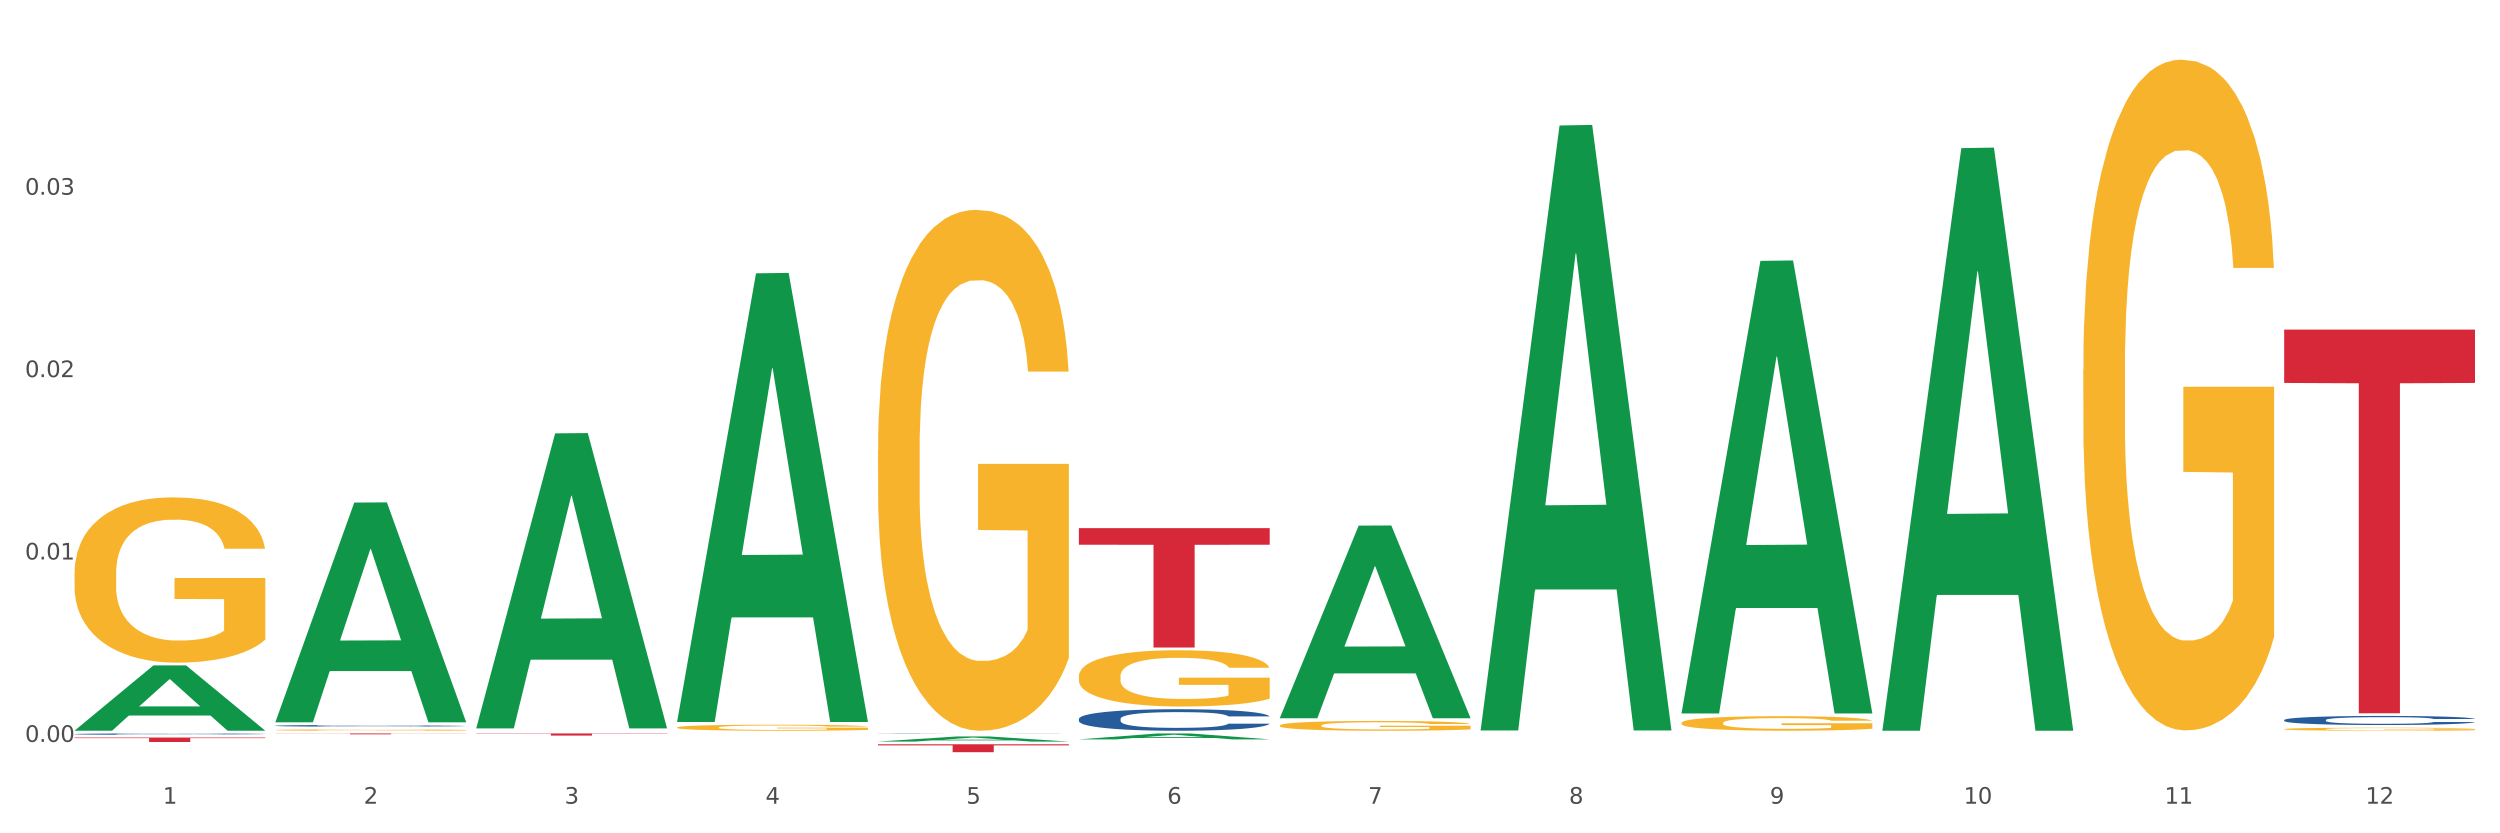
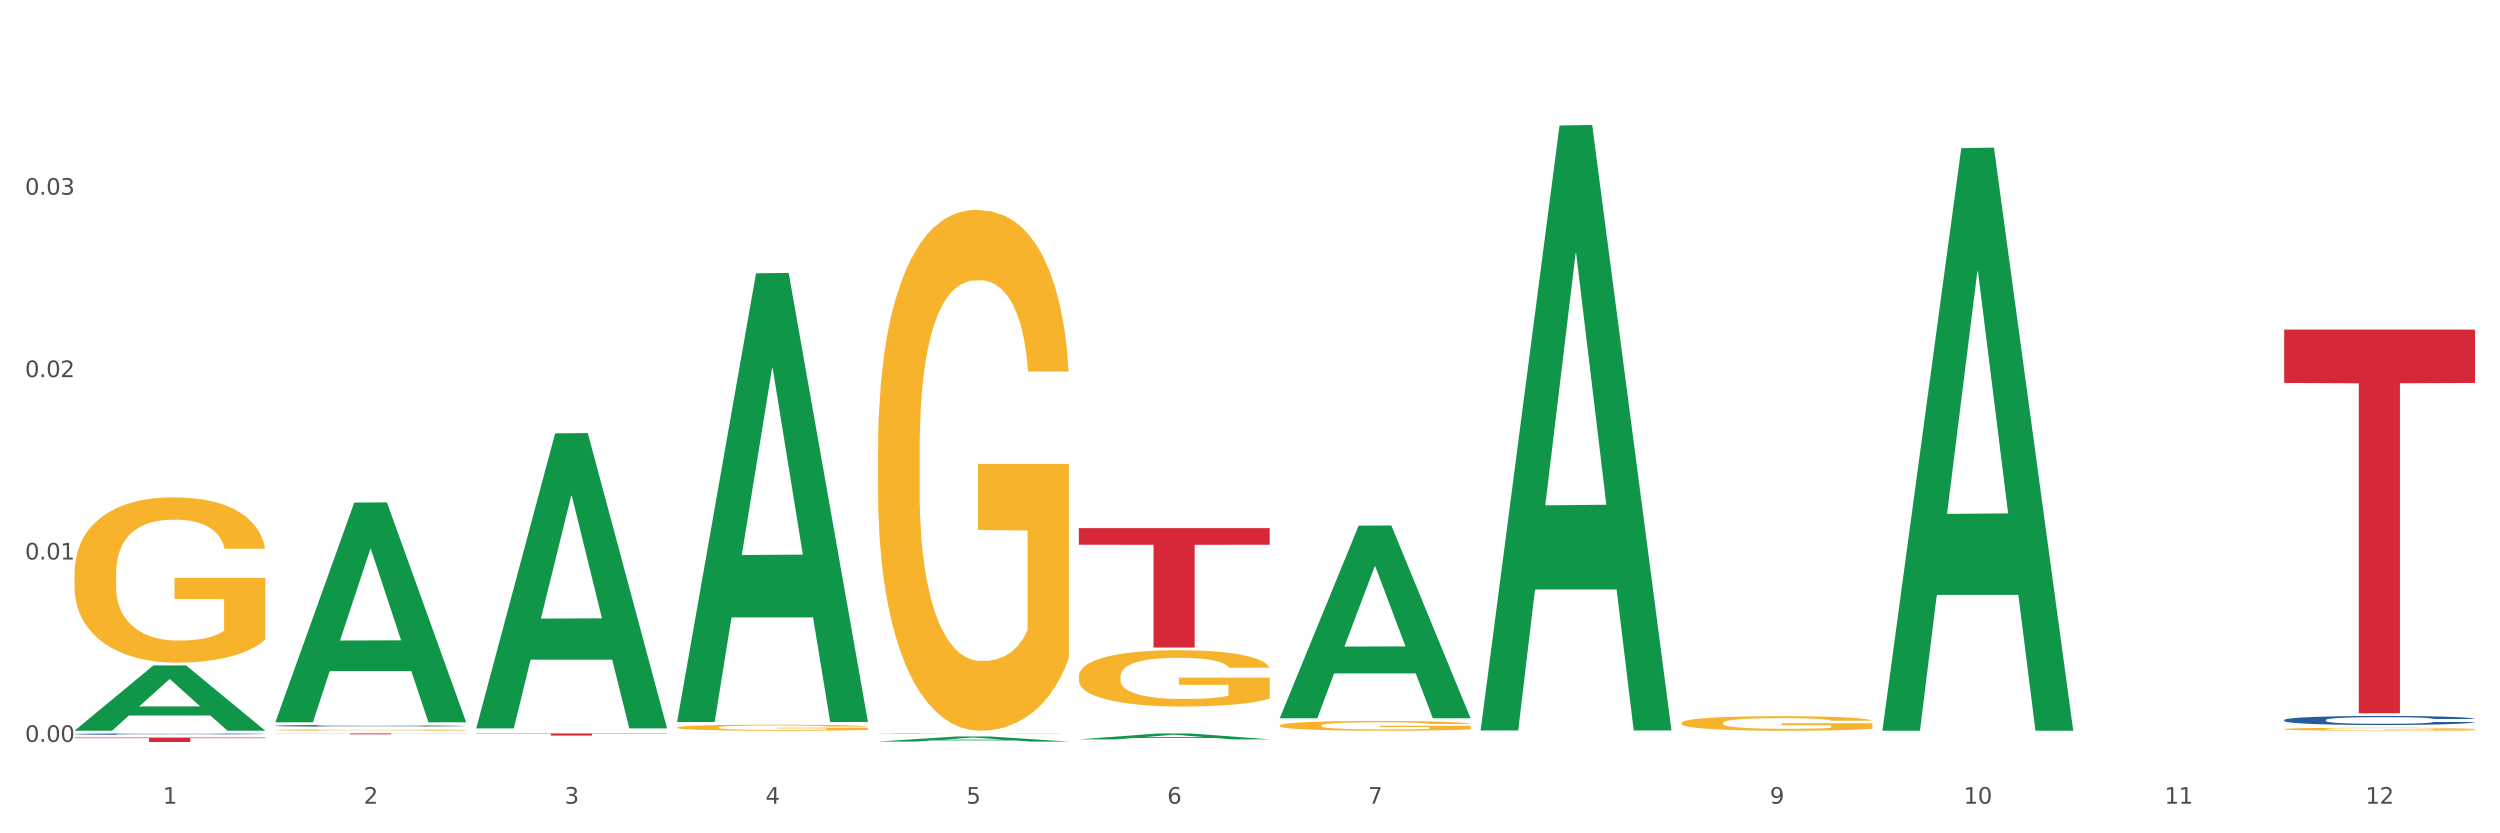
<svg xmlns="http://www.w3.org/2000/svg" xmlns:xlink="http://www.w3.org/1999/xlink" width="1080pt" height="360pt" viewBox="0 0 1080 360" version="1.1">
  <rect x="0" y="0" width="1080" height="360" fill="#333333" stroke="none" />
  <defs>
    <style type="text/css">*{stroke-linejoin: round; stroke-linecap: butt}</style>
  </defs>
  <g id="figure_1">
    <g id="patch_1">
      <path d="M 0 360  L 1080 360  L 1080 0  L 0 0  z " style="fill: #ffffff; stroke: #ffffff; stroke-linejoin: miter" />
    </g>
    <g id="axes_1">
      <g id="matplotlib.axis_1">
        <g id="xtick_1">
          <g id="text_1">
            <g style="fill: #4d4d4d" transform="translate(70.342 347.204) scale(0.096 -0.096)">
              <defs>
                <path id="DejaVuSans-31" d="M 794 531  L 1825 531  L 1825 4091  L 703 3866  L 703 4441  L 1819 4666  L 2450 4666  L 2450 531  L 3481 531  L 3481 0  L 794 0  L 794 531  z " transform="scale(0.016)" />
              </defs>
              <use xlink:href="#DejaVuSans-31" />
            </g>
          </g>
        </g>
        <g id="xtick_2">
          <g id="text_2">
            <g style="fill: #4d4d4d" transform="translate(157.122 347.204) scale(0.096 -0.096)">
              <defs>
                <path id="DejaVuSans-32" d="M 1228 531  L 3431 531  L 3431 0  L 469 0  L 469 531  Q 828 903 1448 1529  Q 2069 2156 2228 2338  Q 2531 2678 2651 2914  Q 2772 3150 2772 3378  Q 2772 3750 2511 3984  Q 2250 4219 1831 4219  Q 1534 4219 1204 4116  Q 875 4013 500 3803  L 500 4441  Q 881 4594 1212 4672  Q 1544 4750 1819 4750  Q 2544 4750 2975 4387  Q 3406 4025 3406 3419  Q 3406 3131 3298 2873  Q 3191 2616 2906 2266  Q 2828 2175 2409 1742  Q 1991 1309 1228 531  z " transform="scale(0.016)" />
              </defs>
              <use xlink:href="#DejaVuSans-32" />
            </g>
          </g>
        </g>
        <g id="xtick_3">
          <g id="text_3">
            <g style="fill: #4d4d4d" transform="translate(243.902 347.204) scale(0.096 -0.096)">
              <defs>
                <path id="DejaVuSans-33" d="M 2597 2516  Q 3050 2419 3304 2112  Q 3559 1806 3559 1356  Q 3559 666 3084 287  Q 2609 -91 1734 -91  Q 1441 -91 1130 -33  Q 819 25 488 141  L 488 750  Q 750 597 1062 519  Q 1375 441 1716 441  Q 2309 441 2620 675  Q 2931 909 2931 1356  Q 2931 1769 2642 2001  Q 2353 2234 1838 2234  L 1294 2234  L 1294 2753  L 1863 2753  Q 2328 2753 2575 2939  Q 2822 3125 2822 3475  Q 2822 3834 2567 4026  Q 2313 4219 1838 4219  Q 1578 4219 1281 4162  Q 984 4106 628 3988  L 628 4550  Q 988 4650 1302 4700  Q 1616 4750 1894 4750  Q 2613 4750 3031 4423  Q 3450 4097 3450 3541  Q 3450 3153 3228 2886  Q 3006 2619 2597 2516  z " transform="scale(0.016)" />
              </defs>
              <use xlink:href="#DejaVuSans-33" />
            </g>
          </g>
        </g>
        <g id="xtick_4">
          <g id="text_4">
            <g style="fill: #4d4d4d" transform="translate(330.683 347.204) scale(0.096 -0.096)">
              <defs>
                <path id="DejaVuSans-34" d="M 2419 4116  L 825 1625  L 2419 1625  L 2419 4116  z M 2253 4666  L 3047 4666  L 3047 1625  L 3713 1625  L 3713 1100  L 3047 1100  L 3047 0  L 2419 0  L 2419 1100  L 313 1100  L 313 1709  L 2253 4666  z " transform="scale(0.016)" />
              </defs>
              <use xlink:href="#DejaVuSans-34" />
            </g>
          </g>
        </g>
        <g id="xtick_5">
          <g id="text_5">
            <g style="fill: #4d4d4d" transform="translate(417.463 347.204) scale(0.096 -0.096)">
              <defs>
                <path id="DejaVuSans-35" d="M 691 4666  L 3169 4666  L 3169 4134  L 1269 4134  L 1269 2991  Q 1406 3038 1543 3061  Q 1681 3084 1819 3084  Q 2600 3084 3056 2656  Q 3513 2228 3513 1497  Q 3513 744 3044 326  Q 2575 -91 1722 -91  Q 1428 -91 1123 -41  Q 819 9 494 109  L 494 744  Q 775 591 1075 516  Q 1375 441 1709 441  Q 2250 441 2565 725  Q 2881 1009 2881 1497  Q 2881 1984 2565 2268  Q 2250 2553 1709 2553  Q 1456 2553 1204 2497  Q 953 2441 691 2322  L 691 4666  z " transform="scale(0.016)" />
              </defs>
              <use xlink:href="#DejaVuSans-35" />
            </g>
          </g>
        </g>
        <g id="xtick_6">
          <g id="text_6">
            <g style="fill: #4d4d4d" transform="translate(504.243 347.204) scale(0.096 -0.096)">
              <defs>
                <path id="DejaVuSans-36" d="M 2113 2584  Q 1688 2584 1439 2293  Q 1191 2003 1191 1497  Q 1191 994 1439 701  Q 1688 409 2113 409  Q 2538 409 2786 701  Q 3034 994 3034 1497  Q 3034 2003 2786 2293  Q 2538 2584 2113 2584  z M 3366 4563  L 3366 3988  Q 3128 4100 2886 4159  Q 2644 4219 2406 4219  Q 1781 4219 1451 3797  Q 1122 3375 1075 2522  Q 1259 2794 1537 2939  Q 1816 3084 2150 3084  Q 2853 3084 3261 2657  Q 3669 2231 3669 1497  Q 3669 778 3244 343  Q 2819 -91 2113 -91  Q 1303 -91 875 529  Q 447 1150 447 2328  Q 447 3434 972 4092  Q 1497 4750 2381 4750  Q 2619 4750 2861 4703  Q 3103 4656 3366 4563  z " transform="scale(0.016)" />
              </defs>
              <use xlink:href="#DejaVuSans-36" />
            </g>
          </g>
        </g>
        <g id="xtick_7">
          <g id="text_7">
            <g style="fill: #4d4d4d" transform="translate(591.024 347.204) scale(0.096 -0.096)">
              <defs>
                <path id="DejaVuSans-37" d="M 525 4666  L 3525 4666  L 3525 4397  L 1831 0  L 1172 0  L 2766 4134  L 525 4134  L 525 4666  z " transform="scale(0.016)" />
              </defs>
              <use xlink:href="#DejaVuSans-37" />
            </g>
          </g>
        </g>
        <g id="xtick_8">
          <g id="text_8">
            <g style="fill: #4d4d4d" transform="translate(677.804 347.204) scale(0.096 -0.096)">
              <defs>
-                 <path id="DejaVuSans-38" d="M 2034 2216  Q 1584 2216 1326 1975  Q 1069 1734 1069 1313  Q 1069 891 1326 650  Q 1584 409 2034 409  Q 2484 409 2743 651  Q 3003 894 3003 1313  Q 3003 1734 2745 1975  Q 2488 2216 2034 2216  z M 1403 2484  Q 997 2584 770 2862  Q 544 3141 544 3541  Q 544 4100 942 4425  Q 1341 4750 2034 4750  Q 2731 4750 3128 4425  Q 3525 4100 3525 3541  Q 3525 3141 3298 2862  Q 3072 2584 2669 2484  Q 3125 2378 3379 2068  Q 3634 1759 3634 1313  Q 3634 634 3220 271  Q 2806 -91 2034 -91  Q 1263 -91 848 271  Q 434 634 434 1313  Q 434 1759 690 2068  Q 947 2378 1403 2484  z M 1172 3481  Q 1172 3119 1398 2916  Q 1625 2713 2034 2713  Q 2441 2713 2670 2916  Q 2900 3119 2900 3481  Q 2900 3844 2670 4047  Q 2441 4250 2034 4250  Q 1625 4250 1398 4047  Q 1172 3844 1172 3481  z " transform="scale(0.016)" />
-               </defs>
+                 </defs>
              <use xlink:href="#DejaVuSans-38" />
            </g>
          </g>
        </g>
        <g id="xtick_9">
          <g id="text_9">
            <g style="fill: #4d4d4d" transform="translate(764.584 347.204) scale(0.096 -0.096)">
              <defs>
                <path id="DejaVuSans-39" d="M 703 97  L 703 672  Q 941 559 1184 500  Q 1428 441 1663 441  Q 2288 441 2617 861  Q 2947 1281 2994 2138  Q 2813 1869 2534 1725  Q 2256 1581 1919 1581  Q 1219 1581 811 2004  Q 403 2428 403 3163  Q 403 3881 828 4315  Q 1253 4750 1959 4750  Q 2769 4750 3195 4129  Q 3622 3509 3622 2328  Q 3622 1225 3098 567  Q 2575 -91 1691 -91  Q 1453 -91 1209 -44  Q 966 3 703 97  z M 1959 2075  Q 2384 2075 2632 2365  Q 2881 2656 2881 3163  Q 2881 3666 2632 3958  Q 2384 4250 1959 4250  Q 1534 4250 1286 3958  Q 1038 3666 1038 3163  Q 1038 2656 1286 2365  Q 1534 2075 1959 2075  z " transform="scale(0.016)" />
              </defs>
              <use xlink:href="#DejaVuSans-39" />
            </g>
          </g>
        </g>
        <g id="xtick_10">
          <g id="text_10">
            <g style="fill: #4d4d4d" transform="translate(848.311 347.204) scale(0.096 -0.096)">
              <defs>
                <path id="DejaVuSans-30" d="M 2034 4250  Q 1547 4250 1301 3770  Q 1056 3291 1056 2328  Q 1056 1369 1301 889  Q 1547 409 2034 409  Q 2525 409 2770 889  Q 3016 1369 3016 2328  Q 3016 3291 2770 3770  Q 2525 4250 2034 4250  z M 2034 4750  Q 2819 4750 3233 4129  Q 3647 3509 3647 2328  Q 3647 1150 3233 529  Q 2819 -91 2034 -91  Q 1250 -91 836 529  Q 422 1150 422 2328  Q 422 3509 836 4129  Q 1250 4750 2034 4750  z " transform="scale(0.016)" />
              </defs>
              <use xlink:href="#DejaVuSans-31" />
              <use xlink:href="#DejaVuSans-30" transform="translate(63.623 0)" />
            </g>
          </g>
        </g>
        <g id="xtick_11">
          <g id="text_11">
            <g style="fill: #4d4d4d" transform="translate(935.091 347.204) scale(0.096 -0.096)">
              <use xlink:href="#DejaVuSans-31" />
              <use xlink:href="#DejaVuSans-31" transform="translate(63.623 0)" />
            </g>
          </g>
        </g>
        <g id="xtick_12">
          <g id="text_12">
            <g style="fill: #4d4d4d" transform="translate(1021.871 347.204) scale(0.096 -0.096)">
              <use xlink:href="#DejaVuSans-31" />
              <use xlink:href="#DejaVuSans-32" transform="translate(63.623 0)" />
            </g>
          </g>
        </g>
        <g id="xtick_13" />
        <g id="xtick_14" />
        <g id="xtick_15" />
        <g id="xtick_16" />
        <g id="xtick_17" />
        <g id="xtick_18" />
        <g id="xtick_19" />
        <g id="xtick_20" />
        <g id="xtick_21" />
        <g id="xtick_22" />
        <g id="xtick_23" />
      </g>
      <g id="matplotlib.axis_2">
        <g id="ytick_1">
          <g id="text_13">
            <g style="fill: #4d4d4d" transform="translate(10.8 320.495) scale(0.096 -0.096)">
              <defs>
                <path id="DejaVuSans-2e" d="M 684 794  L 1344 794  L 1344 0  L 684 0  L 684 794  z " transform="scale(0.016)" />
              </defs>
              <use xlink:href="#DejaVuSans-30" />
              <use xlink:href="#DejaVuSans-2e" transform="translate(63.623 0)" />
              <use xlink:href="#DejaVuSans-30" transform="translate(95.41 0)" />
              <use xlink:href="#DejaVuSans-30" transform="translate(159.033 0)" />
            </g>
          </g>
        </g>
        <g id="ytick_2">
          <g id="text_14">
            <g style="fill: #4d4d4d" transform="translate(10.8 241.704) scale(0.096 -0.096)">
              <use xlink:href="#DejaVuSans-30" />
              <use xlink:href="#DejaVuSans-2e" transform="translate(63.623 0)" />
              <use xlink:href="#DejaVuSans-30" transform="translate(95.41 0)" />
              <use xlink:href="#DejaVuSans-31" transform="translate(159.033 0)" />
            </g>
          </g>
        </g>
        <g id="ytick_3">
          <g id="text_15">
            <g style="fill: #4d4d4d" transform="translate(10.8 162.913) scale(0.096 -0.096)">
              <use xlink:href="#DejaVuSans-30" />
              <use xlink:href="#DejaVuSans-2e" transform="translate(63.623 0)" />
              <use xlink:href="#DejaVuSans-30" transform="translate(95.41 0)" />
              <use xlink:href="#DejaVuSans-32" transform="translate(159.033 0)" />
            </g>
          </g>
        </g>
        <g id="ytick_4">
          <g id="text_16">
            <g style="fill: #4d4d4d" transform="translate(10.8 84.122) scale(0.096 -0.096)">
              <use xlink:href="#DejaVuSans-30" />
              <use xlink:href="#DejaVuSans-2e" transform="translate(63.623 0)" />
              <use xlink:href="#DejaVuSans-30" transform="translate(95.41 0)" />
              <use xlink:href="#DejaVuSans-33" transform="translate(159.033 0)" />
            </g>
          </g>
        </g>
        <g id="ytick_5" />
        <g id="ytick_6" />
        <g id="ytick_7" />
        <g id="ytick_8" />
      </g>
      <g id="PolyCollection_1">
        <path d="M 32.175 315.63  L 32.26 315.603  L 66.256 287.466  L 80.365 287.44  L 114.616 315.683  L 98.298 315.683  L 90.904 309.106  L 55.803 309.106  L 55.548 309.212  L 48.408 315.683  L 32.175 315.683  L 32.175 315.63  L 60.222 305.181  L 86.484 305.155  L 73.481 293.46  L 73.311 293.407  L 73.141 293.486  L 60.137 305.155  L 60.222 305.181  L 32.175 315.63  z " clip-path="url(#p31363d2bd9)" style="fill: #109648" />
        <path d="M 466.077 228.144  L 548.518 228.144  L 548.518 235.314  L 516.088 235.363  L 516.088 279.737  L 498.311 279.737  L 498.311 235.363  L 466.077 235.314  L 466.077 228.193  L 466.077 228.144  z " clip-path="url(#p31363d2bd9)" style="fill: #d62839" />
-         <path d="M 379.296 321.522  L 461.738 321.522  L 461.738 321.998  L 429.308 322.002  L 429.308 324.95  L 411.531 324.95  L 411.531 322.002  L 379.296 321.998  L 379.296 321.525  L 379.296 321.522  z " clip-path="url(#p31363d2bd9)" style="fill: #d62839" />
        <path d="M 205.736 316.847  L 288.177 316.847  L 288.177 316.976  L 255.747 316.977  L 255.747 317.772  L 237.97 317.772  L 237.97 316.977  L 205.736 316.976  L 205.736 316.848  L 205.736 316.847  z " clip-path="url(#p31363d2bd9)" style="fill: #d62839" />
        <path d="M 118.955 316.847  L 201.397 316.847  L 201.397 316.901  L 168.967 316.901  L 168.967 317.231  L 151.189 317.231  L 151.189 316.901  L 118.955 316.901  L 118.955 316.848  L 118.955 316.847  z " clip-path="url(#p31363d2bd9)" style="fill: #d62839" />
        <path d="M 32.175 318.617  L 114.616 318.617  L 114.616 318.884  L 82.187 318.886  L 82.187 320.541  L 64.409 320.541  L 64.409 318.886  L 32.175 318.884  L 32.175 318.618  L 32.175 318.617  z " clip-path="url(#p31363d2bd9)" style="fill: #d62839" />
        <path d="M 32.175 317.119  L 32.272 317.119  L 32.272 317.103  L 32.565 317.082  L 33.637 317.043  L 35.001 317.014  L 37.34 316.98  L 38.607 316.966  L 40.263 316.95  L 43.674 316.924  L 47.572 316.902  L 50.3 316.889  L 52.347 316.882  L 56.927 316.868  L 59.558 316.862  L 62.287 316.857  L 64.625 316.853  L 68.523 316.85  L 71.642 316.848  L 75.247 316.847  L 78.268 316.848  L 82.263 316.85  L 88.11 316.857  L 90.352 316.861  L 93.373 316.867  L 96.491 316.876  L 99.025 316.885  L 101.948 316.898  L 104.969 316.914  L 107.892 316.935  L 109.939 316.955  L 111.595 316.975  L 113.057 317  L 114.129 317.027  L 114.616 317.05  L 96.783 317.05  L 96.296 317.029  L 95.322 317.007  L 94.347 316.992  L 93.275 316.98  L 91.619 316.966  L 90.157 316.957  L 87.721 316.947  L 85.479 316.94  L 83.628 316.936  L 81.386 316.933  L 76.611 316.93  L 73.201 316.93  L 71.057 316.931  L 68.426 316.934  L 66.184 316.937  L 63.553 316.944  L 61.507 316.951  L 59.461 316.961  L 58.291 316.967  L 56.537 316.979  L 55.368 316.989  L 53.809 317.006  L 52.932 317.019  L 51.372 317.05  L 50.69 317.073  L 50.398 317.089  L 50.203 317.107  L 50.203 317.193  L 50.788 317.232  L 51.275 317.248  L 52.054 317.267  L 53.516 317.291  L 55.66 317.315  L 57.901 317.332  L 59.753 317.343  L 61.507 317.351  L 63.261 317.357  L 65.405 317.362  L 67.159 317.365  L 69.79 317.369  L 72.908 317.37  L 75.345 317.37  L 80.314 317.368  L 82.556 317.365  L 84.7 317.361  L 87.038 317.355  L 88.89 317.348  L 89.962 317.343  L 91.716 317.333  L 93.08 317.322  L 94.25 317.309  L 95.029 317.298  L 95.906 317.281  L 96.588 317.263  L 96.783 317.253  L 114.616 317.253  L 114.227 317.273  L 113.544 317.292  L 112.18 317.318  L 111.108 317.333  L 109.452 317.351  L 107.697 317.367  L 105.261 317.384  L 103.02 317.396  L 100.681 317.407  L 98.148 317.417  L 93.567 317.431  L 91.911 317.435  L 88.403 317.442  L 85.674 317.446  L 81.679 317.449  L 77.586 317.452  L 73.298 317.452  L 69.498 317.451  L 65.307 317.448  L 62.676 317.444  L 59.753 317.439  L 56.342 317.432  L 53.126 317.422  L 50.105 317.411  L 47.279 317.399  L 44.648 317.384  L 41.238 317.36  L 38.704 317.337  L 36.853 317.316  L 35.586 317.298  L 34.319 317.274  L 33.637 317.258  L 32.565 317.22  L 32.175 317.184  L 32.175 317.119  z " clip-path="url(#p31363d2bd9)" style="fill: #255c99" />
        <path d="M 118.955 313.525  L 119.053 313.524  L 119.053 313.505  L 119.345 313.48  L 120.417 313.434  L 121.781 313.399  L 124.12 313.358  L 125.387 313.34  L 127.044 313.321  L 130.454 313.29  L 134.352 313.264  L 137.081 313.249  L 139.127 313.24  L 143.707 313.223  L 146.338 313.216  L 149.067 313.21  L 151.406 313.206  L 155.304 313.201  L 158.422 313.199  L 162.028 313.199  L 165.048 313.199  L 169.044 313.202  L 174.891 313.21  L 177.132 313.214  L 180.153 313.222  L 183.271 313.233  L 185.805 313.244  L 188.728 313.259  L 191.749 313.279  L 194.673 313.304  L 196.719 313.327  L 198.376 313.352  L 199.837 313.381  L 200.909 313.414  L 201.397 313.441  L 183.564 313.441  L 183.076 313.417  L 182.102 313.39  L 181.127 313.372  L 180.055 313.358  L 178.399 313.341  L 176.937 313.33  L 174.501 313.318  L 172.26 313.31  L 170.408 313.305  L 168.167 313.301  L 163.392 313.297  L 159.981 313.297  L 157.837 313.299  L 155.206 313.302  L 152.965 313.307  L 150.334 313.315  L 148.287 313.323  L 146.241 313.334  L 145.071 313.342  L 143.317 313.357  L 142.148 313.369  L 140.589 313.389  L 139.712 313.404  L 138.153 313.442  L 137.471 313.47  L 137.178 313.489  L 136.983 313.51  L 136.983 313.613  L 137.568 313.66  L 138.055 313.68  L 138.835 313.702  L 140.297 313.731  L 142.44 313.76  L 144.682 313.78  L 146.533 313.793  L 148.287 313.802  L 150.041 313.81  L 152.185 313.816  L 153.939 313.82  L 156.57 313.824  L 159.689 313.826  L 162.125 313.826  L 167.095 313.823  L 169.336 313.82  L 171.48 313.815  L 173.819 313.808  L 175.67 313.8  L 176.742 313.794  L 178.496 313.781  L 179.861 313.768  L 181.03 313.753  L 181.81 313.739  L 182.687 313.719  L 183.369 313.697  L 183.564 313.685  L 201.397 313.685  L 201.007 313.709  L 200.325 313.732  L 198.96 313.763  L 197.889 313.781  L 196.232 313.803  L 194.478 313.821  L 192.042 313.842  L 189.8 313.857  L 187.462 313.871  L 184.928 313.882  L 180.348 313.899  L 178.691 313.904  L 175.183 313.912  L 172.454 313.916  L 168.459 313.921  L 164.366 313.924  L 160.079 313.924  L 156.278 313.923  L 152.088 313.919  L 149.457 313.915  L 146.533 313.909  L 143.123 313.9  L 139.907 313.888  L 136.886 313.875  L 134.06 313.86  L 131.429 313.843  L 128.018 313.814  L 125.484 313.786  L 123.633 313.761  L 122.366 313.739  L 121.099 313.711  L 120.417 313.692  L 119.345 313.645  L 118.955 313.602  L 118.955 313.525  z " clip-path="url(#p31363d2bd9)" style="fill: #255c99" />
        <path d="M 379.296 316.91  L 379.394 316.91  L 379.394 316.906  L 379.686 316.901  L 380.758 316.893  L 382.122 316.886  L 384.461 316.878  L 385.728 316.875  L 387.385 316.871  L 390.795 316.865  L 394.693 316.86  L 397.422 316.857  L 399.468 316.855  L 404.048 316.852  L 406.679 316.851  L 409.408 316.85  L 411.747 316.849  L 415.645 316.848  L 418.763 316.848  L 422.369 316.847  L 425.389 316.848  L 429.385 316.848  L 435.232 316.85  L 437.473 316.85  L 440.494 316.852  L 443.612 316.854  L 446.146 316.856  L 449.069 316.859  L 452.09 316.863  L 455.014 316.868  L 457.06 316.872  L 458.717 316.877  L 460.178 316.882  L 461.25 316.889  L 461.738 316.894  L 443.905 316.894  L 443.417 316.889  L 442.443 316.884  L 441.468 316.881  L 440.396 316.878  L 438.74 316.875  L 437.278 316.873  L 434.842 316.87  L 432.601 316.869  L 430.749 316.868  L 428.508 316.867  L 423.733 316.866  L 420.322 316.866  L 418.178 316.867  L 415.547 316.867  L 413.306 316.868  L 410.675 316.87  L 408.628 316.871  L 406.582 316.873  L 405.413 316.875  L 403.658 316.878  L 402.489 316.88  L 400.93 316.884  L 400.053 316.887  L 398.494 316.894  L 397.812 316.899  L 397.519 316.903  L 397.324 316.907  L 397.324 316.927  L 397.909 316.936  L 398.396 316.94  L 399.176 316.944  L 400.638 316.95  L 402.781 316.955  L 405.023 316.959  L 406.874 316.961  L 408.628 316.963  L 410.382 316.965  L 412.526 316.966  L 414.28 316.967  L 416.911 316.967  L 420.03 316.968  L 422.466 316.968  L 427.436 316.967  L 429.677 316.966  L 431.821 316.966  L 434.16 316.964  L 436.011 316.963  L 437.083 316.962  L 438.837 316.959  L 440.202 316.957  L 441.371 316.954  L 442.151 316.951  L 443.028 316.947  L 443.71 316.943  L 443.905 316.941  L 461.738 316.941  L 461.348 316.945  L 460.666 316.95  L 459.301 316.956  L 458.23 316.959  L 456.573 316.963  L 454.819 316.967  L 452.383 316.971  L 450.141 316.974  L 447.803 316.976  L 445.269 316.979  L 440.689 316.982  L 439.032 316.983  L 435.524 316.984  L 432.795 316.985  L 428.8 316.986  L 424.707 316.986  L 420.42 316.987  L 416.619 316.986  L 412.429 316.986  L 409.798 316.985  L 406.874 316.984  L 403.464 316.982  L 400.248 316.98  L 397.227 316.977  L 394.401 316.974  L 391.77 316.971  L 388.359 316.965  L 385.825 316.96  L 383.974 316.955  L 382.707 316.951  L 381.44 316.946  L 380.758 316.942  L 379.686 316.933  L 379.296 316.925  L 379.296 316.91  z " clip-path="url(#p31363d2bd9)" style="fill: #255c99" />
-         <path d="M 466.077 310.561  L 466.174 310.552  L 466.174 310.314  L 466.466 309.991  L 467.538 309.397  L 468.903 308.947  L 471.241 308.42  L 472.508 308.199  L 474.165 307.953  L 477.576 307.553  L 481.474 307.214  L 484.202 307.027  L 486.248 306.908  L 490.829 306.695  L 493.46 306.602  L 496.188 306.526  L 498.527 306.475  L 502.425 306.415  L 505.543 306.39  L 509.149 306.381  L 512.17 306.39  L 516.165 306.424  L 522.012 306.526  L 524.253 306.585  L 527.274 306.687  L 530.393 306.823  L 532.926 306.959  L 535.85 307.154  L 538.871 307.409  L 541.794 307.732  L 543.84 308.029  L 545.497 308.343  L 546.959 308.726  L 548.031 309.142  L 548.518 309.49  L 530.685 309.49  L 530.198 309.176  L 529.223 308.836  L 528.249 308.607  L 527.177 308.42  L 525.52 308.208  L 524.058 308.072  L 521.622 307.91  L 519.381 307.808  L 517.529 307.749  L 515.288 307.698  L 510.513 307.647  L 507.102 307.647  L 504.959 307.664  L 502.327 307.706  L 500.086 307.766  L 497.455 307.868  L 495.409 307.978  L 493.362 308.123  L 492.193 308.225  L 490.439 308.411  L 489.269 308.564  L 487.71 308.828  L 486.833 309.015  L 485.274 309.499  L 484.592 309.856  L 484.3 310.102  L 484.105 310.374  L 484.105 311.699  L 484.689 312.294  L 485.177 312.548  L 485.956 312.837  L 487.418 313.211  L 489.562 313.576  L 491.803 313.84  L 493.655 314.001  L 495.409 314.12  L 497.163 314.213  L 499.307 314.298  L 501.061 314.349  L 503.692 314.4  L 506.81 314.426  L 509.246 314.426  L 514.216 314.383  L 516.457 314.341  L 518.601 314.281  L 520.94 314.188  L 522.792 314.086  L 523.864 314.01  L 525.618 313.848  L 526.982 313.678  L 528.151 313.483  L 528.931 313.313  L 529.808 313.058  L 530.49 312.769  L 530.685 312.616  L 548.518 312.616  L 548.128 312.922  L 547.446 313.22  L 546.082 313.619  L 545.01 313.848  L 543.353 314.128  L 541.599 314.366  L 539.163 314.63  L 536.922 314.825  L 534.583 314.995  L 532.049 315.148  L 527.469 315.36  L 525.813 315.42  L 522.304 315.522  L 519.576 315.581  L 515.58 315.641  L 511.488 315.675  L 507.2 315.683  L 503.399 315.666  L 499.209 315.615  L 496.578 315.564  L 493.655 315.488  L 490.244 315.369  L 487.028 315.224  L 484.007 315.054  L 481.181 314.859  L 478.55 314.638  L 475.139 314.273  L 472.606 313.916  L 470.754 313.585  L 469.487 313.304  L 468.221 312.948  L 467.538 312.701  L 466.466 312.107  L 466.077 311.555  L 466.077 310.561  z " clip-path="url(#p31363d2bd9)" style="fill: #255c99" />
        <path d="M 986.759 311.048  L 986.856 311.045  L 986.856 310.944  L 987.148 310.808  L 988.22 310.557  L 989.585 310.368  L 991.923 310.146  L 993.19 310.052  L 994.847 309.949  L 998.258 309.78  L 1002.156 309.637  L 1004.884 309.558  L 1006.93 309.508  L 1011.511 309.418  L 1014.142 309.379  L 1016.87 309.347  L 1019.209 309.325  L 1023.107 309.3  L 1026.225 309.289  L 1029.831 309.286  L 1032.852 309.289  L 1036.847 309.304  L 1042.694 309.347  L 1044.935 309.372  L 1047.956 309.415  L 1051.075 309.472  L 1053.608 309.529  L 1056.532 309.612  L 1059.553 309.719  L 1062.476 309.855  L 1064.522 309.981  L 1066.179 310.113  L 1067.641 310.274  L 1068.713 310.45  L 1069.2 310.597  L 1051.367 310.597  L 1050.88 310.464  L 1049.905 310.321  L 1048.931 310.224  L 1047.859 310.146  L 1046.202 310.056  L 1044.74 309.999  L 1042.304 309.931  L 1040.063 309.888  L 1038.211 309.863  L 1035.97 309.841  L 1031.195 309.82  L 1027.784 309.82  L 1025.641 309.827  L 1023.009 309.845  L 1020.768 309.87  L 1018.137 309.913  L 1016.091 309.959  L 1014.044 310.02  L 1012.875 310.063  L 1011.121 310.142  L 1009.951 310.206  L 1008.392 310.317  L 1007.515 310.396  L 1005.956 310.6  L 1005.274 310.751  L 1004.982 310.855  L 1004.787 310.969  L 1004.787 311.528  L 1005.371 311.779  L 1005.859 311.886  L 1006.638 312.008  L 1008.1 312.166  L 1010.244 312.32  L 1012.485 312.431  L 1014.337 312.499  L 1016.091 312.549  L 1017.845 312.588  L 1019.989 312.624  L 1021.743 312.646  L 1024.374 312.667  L 1027.492 312.678  L 1029.928 312.678  L 1034.898 312.66  L 1037.139 312.642  L 1039.283 312.617  L 1041.622 312.578  L 1043.474 312.535  L 1044.546 312.502  L 1046.3 312.434  L 1047.664 312.363  L 1048.833 312.28  L 1049.613 312.209  L 1050.49 312.101  L 1051.172 311.979  L 1051.367 311.915  L 1069.2 311.915  L 1068.81 312.044  L 1068.128 312.169  L 1066.764 312.338  L 1065.692 312.434  L 1064.035 312.553  L 1062.281 312.653  L 1059.845 312.764  L 1057.604 312.846  L 1055.265 312.918  L 1052.731 312.982  L 1048.151 313.072  L 1046.495 313.097  L 1042.986 313.14  L 1040.258 313.165  L 1036.262 313.19  L 1032.17 313.204  L 1027.882 313.208  L 1024.081 313.201  L 1019.891 313.179  L 1017.26 313.158  L 1014.337 313.126  L 1010.926 313.076  L 1007.71 313.015  L 1004.689 312.943  L 1001.863 312.861  L 999.232 312.767  L 995.821 312.613  L 993.288 312.463  L 991.436 312.323  L 990.169 312.205  L 988.903 312.055  L 988.22 311.951  L 987.148 311.7  L 986.759 311.467  L 986.759 311.048  z " clip-path="url(#p31363d2bd9)" style="fill: #255c99" />
        <path d="M 986.759 314.978  L 986.856 314.977  L 986.856 314.934  L 987.051 314.897  L 988.024 314.807  L 989.484 314.733  L 990.555 314.693  L 991.625 314.661  L 992.891 314.629  L 994.448 314.595  L 997.271 314.546  L 999.023 314.521  L 1001.164 314.495  L 1005.057 314.456  L 1007.88 314.435  L 1010.8 314.417  L 1015.569 314.395  L 1018.684 314.386  L 1021.993 314.378  L 1025.984 314.374  L 1029.001 314.372  L 1035.62 314.376  L 1041.265 314.387  L 1043.991 314.395  L 1047.495 314.41  L 1049.344 314.419  L 1052.361 314.438  L 1055.476 314.463  L 1057.617 314.485  L 1060.829 314.526  L 1063.263 314.566  L 1065.501 314.617  L 1066.669 314.651  L 1067.545 314.684  L 1068.324 314.721  L 1069.103 314.779  L 1051.583 314.779  L 1050.901 314.737  L 1049.831 314.698  L 1048.273 314.66  L 1046.911 314.636  L 1044.575 314.606  L 1042.433 314.587  L 1040.195 314.572  L 1037.469 314.56  L 1035.328 314.554  L 1032.311 314.55  L 1026.373 314.551  L 1022.383 314.56  L 1019.657 314.572  L 1017.905 314.583  L 1016.348 314.595  L 1014.596 314.612  L 1012.552 314.637  L 1011.092 314.66  L 1009.632 314.688  L 1008.464 314.717  L 1007.393 314.751  L 1006.517 314.787  L 1005.836 314.824  L 1005.252 314.869  L 1004.765 314.945  L 1004.765 315.109  L 1004.96 315.146  L 1005.447 315.195  L 1006.031 315.232  L 1007.004 315.276  L 1007.88 315.306  L 1009.535 315.349  L 1011.384 315.385  L 1012.844 315.408  L 1014.304 315.427  L 1016.835 315.453  L 1019.657 315.475  L 1022.091 315.488  L 1025.4 315.5  L 1027.639 315.505  L 1029.585 315.507  L 1034.355 315.507  L 1037.761 315.504  L 1041.557 315.495  L 1044.477 315.484  L 1046.911 315.471  L 1049.636 315.45  L 1051.388 315.429  L 1051.388 315.179  L 1029.975 315.178  L 1029.975 315.012  L 1069.2 315.012  L 1069.2 315.5  L 1067.545 315.525  L 1065.696 315.548  L 1063.749 315.568  L 1060.829 315.593  L 1057.325 315.617  L 1054.211 315.634  L 1050.901 315.648  L 1047.008 315.661  L 1041.947 315.673  L 1038.832 315.678  L 1034.939 315.682  L 1030.364 315.683  L 1026.373 315.681  L 1022.48 315.675  L 1018.392 315.664  L 1014.401 315.648  L 1011.384 315.633  L 1008.367 315.614  L 1005.155 315.588  L 1002.624 315.565  L 1000.677 315.543  L 998.536 315.515  L 996.2 315.48  L 994.448 315.447  L 992.891 315.414  L 991.236 315.371  L 990.068 315.334  L 988.9 315.287  L 988.219 315.252  L 987.44 315.198  L 986.856 315.123  L 986.759 314.978  z " clip-path="url(#p31363d2bd9)" style="fill: #f7b32b" />
-         <path d="M 899.978 159.667  L 900.076 159.403  L 900.076 149.876  L 900.27 141.672  L 901.244 121.824  L 902.704 105.416  L 903.774 96.683  L 904.845 89.538  L 906.11 82.392  L 907.668 74.982  L 910.49 64.132  L 912.242 58.575  L 914.384 52.753  L 918.277 44.284  L 921.1 39.521  L 924.02 35.551  L 928.789 30.788  L 931.904 28.671  L 935.213 27.083  L 939.204 26.024  L 942.221 25.759  L 948.84 26.553  L 954.485 28.935  L 957.21 30.788  L 960.714 33.963  L 962.564 36.08  L 965.581 40.315  L 968.696 45.872  L 970.837 50.636  L 974.049 59.633  L 976.482 68.631  L 978.721 79.746  L 979.889 87.421  L 980.765 94.566  L 981.544 102.77  L 982.322 115.737  L 964.802 115.737  L 964.121 106.475  L 963.05 97.742  L 961.493 89.273  L 960.13 83.98  L 957.794 77.364  L 955.653 73.13  L 953.414 69.954  L 950.689 67.308  L 948.548 65.985  L 945.53 64.926  L 939.593 65.191  L 935.602 67.308  L 932.877 69.954  L 931.125 72.336  L 929.568 74.982  L 927.816 78.687  L 925.772 84.245  L 924.312 89.273  L 922.852 95.624  L 921.684 101.976  L 920.613 109.386  L 919.737 117.325  L 919.056 125.529  L 918.472 135.585  L 917.985 152.257  L 917.985 188.513  L 918.18 196.717  L 918.666 207.567  L 919.25 215.771  L 920.224 225.563  L 921.1 232.179  L 922.754 241.706  L 924.604 249.645  L 926.064 254.673  L 927.524 258.907  L 930.054 264.729  L 932.877 269.493  L 935.31 272.404  L 938.62 275.05  L 940.858 276.109  L 942.805 276.638  L 947.574 276.638  L 950.981 275.844  L 954.777 273.992  L 957.697 271.61  L 960.13 268.699  L 962.856 263.935  L 964.608 259.436  L 964.608 204.127  L 943.194 203.862  L 943.194 167.077  L 982.42 167.077  L 982.42 275.05  L 980.765 280.608  L 978.916 285.636  L 976.969 290.135  L 974.049 295.692  L 970.545 300.985  L 967.43 304.69  L 964.121 307.865  L 960.228 310.777  L 955.166 313.423  L 952.052 314.481  L 948.158 315.275  L 943.584 315.54  L 939.593 315.011  L 935.7 313.688  L 931.612 311.306  L 927.621 307.865  L 924.604 304.425  L 921.586 300.191  L 918.374 294.634  L 915.844 289.341  L 913.897 284.577  L 911.756 278.49  L 909.42 270.551  L 907.668 263.406  L 906.11 255.996  L 904.456 246.469  L 903.288 238.265  L 902.12 227.944  L 901.438 220.27  L 900.66 208.361  L 900.076 191.689  L 899.978 159.667  z " clip-path="url(#p31363d2bd9)" style="fill: #f7b32b" />
        <path d="M 726.418 312.3  L 726.515 312.294  L 726.515 312.087  L 726.71 311.909  L 727.683 311.478  L 729.143 311.122  L 730.214 310.933  L 731.284 310.778  L 732.55 310.623  L 734.107 310.462  L 736.93 310.226  L 738.682 310.106  L 740.823 309.979  L 744.716 309.795  L 747.539 309.692  L 750.459 309.606  L 755.228 309.502  L 758.343 309.456  L 761.652 309.422  L 765.643 309.399  L 768.66 309.393  L 775.279 309.411  L 780.924 309.462  L 783.65 309.502  L 787.154 309.571  L 789.003 309.617  L 792.02 309.709  L 795.135 309.83  L 797.276 309.933  L 800.488 310.129  L 802.922 310.324  L 805.16 310.565  L 806.328 310.732  L 807.204 310.887  L 807.983 311.065  L 808.762 311.346  L 791.242 311.346  L 790.56 311.145  L 789.49 310.956  L 787.932 310.772  L 786.57 310.657  L 784.234 310.513  L 782.092 310.421  L 779.854 310.353  L 777.128 310.295  L 774.987 310.266  L 771.97 310.243  L 766.032 310.249  L 762.042 310.295  L 759.316 310.353  L 757.564 310.404  L 756.007 310.462  L 754.255 310.542  L 752.211 310.663  L 750.751 310.772  L 749.291 310.91  L 748.123 311.048  L 747.052 311.208  L 746.176 311.381  L 745.495 311.559  L 744.911 311.777  L 744.424 312.139  L 744.424 312.926  L 744.619 313.104  L 745.106 313.339  L 745.69 313.518  L 746.663 313.73  L 747.539 313.874  L 749.194 314.08  L 751.043 314.253  L 752.503 314.362  L 753.963 314.454  L 756.494 314.58  L 759.316 314.684  L 761.75 314.747  L 765.059 314.804  L 767.298 314.827  L 769.244 314.839  L 774.014 314.839  L 777.42 314.821  L 781.216 314.781  L 784.136 314.73  L 786.57 314.666  L 789.295 314.563  L 791.047 314.465  L 791.047 313.265  L 769.634 313.259  L 769.634 312.461  L 808.859 312.461  L 808.859 314.804  L 807.204 314.925  L 805.355 315.034  L 803.408 315.132  L 800.488 315.252  L 796.984 315.367  L 793.87 315.448  L 790.56 315.516  L 786.667 315.58  L 781.606 315.637  L 778.491 315.66  L 774.598 315.677  L 770.023 315.683  L 766.032 315.672  L 762.139 315.643  L 758.051 315.591  L 754.06 315.516  L 751.043 315.442  L 748.026 315.35  L 744.814 315.229  L 742.283 315.114  L 740.336 315.011  L 738.195 314.879  L 735.859 314.707  L 734.107 314.551  L 732.55 314.391  L 730.895 314.184  L 729.727 314.006  L 728.559 313.782  L 727.878 313.615  L 727.099 313.357  L 726.515 312.995  L 726.418 312.3  z " clip-path="url(#p31363d2bd9)" style="fill: #f7b32b" />
        <path d="M 552.857 313.408  L 552.954 313.404  L 552.954 313.265  L 553.149 313.146  L 554.122 312.856  L 555.582 312.617  L 556.653 312.489  L 557.724 312.385  L 558.989 312.281  L 560.546 312.173  L 563.369 312.014  L 565.121 311.933  L 567.262 311.848  L 571.156 311.725  L 573.978 311.655  L 576.898 311.597  L 581.668 311.528  L 584.782 311.497  L 588.092 311.473  L 592.082 311.458  L 595.1 311.454  L 601.718 311.466  L 607.364 311.501  L 610.089 311.528  L 613.593 311.574  L 615.442 311.605  L 618.46 311.667  L 621.574 311.748  L 623.716 311.817  L 626.928 311.949  L 629.361 312.08  L 631.6 312.242  L 632.768 312.354  L 633.644 312.458  L 634.422 312.578  L 635.201 312.767  L 617.681 312.767  L 617 312.632  L 615.929 312.505  L 614.372 312.381  L 613.009 312.304  L 610.673 312.207  L 608.532 312.145  L 606.293 312.099  L 603.568 312.061  L 601.426 312.041  L 598.409 312.026  L 592.472 312.03  L 588.481 312.061  L 585.756 312.099  L 584.004 312.134  L 582.446 312.173  L 580.694 312.227  L 578.65 312.308  L 577.19 312.381  L 575.73 312.474  L 574.562 312.566  L 573.492 312.675  L 572.616 312.79  L 571.934 312.91  L 571.35 313.057  L 570.864 313.3  L 570.864 313.829  L 571.058 313.949  L 571.545 314.107  L 572.129 314.227  L 573.102 314.37  L 573.978 314.467  L 575.633 314.606  L 577.482 314.721  L 578.942 314.795  L 580.402 314.857  L 582.933 314.942  L 585.756 315.011  L 588.189 315.054  L 591.498 315.092  L 593.737 315.108  L 595.684 315.115  L 600.453 315.115  L 603.86 315.104  L 607.656 315.077  L 610.576 315.042  L 613.009 314.999  L 615.734 314.93  L 617.486 314.864  L 617.486 314.057  L 596.073 314.053  L 596.073 313.516  L 635.298 313.516  L 635.298 315.092  L 633.644 315.173  L 631.794 315.247  L 629.848 315.312  L 626.928 315.393  L 623.424 315.471  L 620.309 315.525  L 617 315.571  L 613.106 315.614  L 608.045 315.652  L 604.93 315.668  L 601.037 315.679  L 596.462 315.683  L 592.472 315.675  L 588.578 315.656  L 584.49 315.621  L 580.5 315.571  L 577.482 315.521  L 574.465 315.459  L 571.253 315.378  L 568.722 315.301  L 566.776 315.231  L 564.634 315.142  L 562.298 315.027  L 560.546 314.922  L 558.989 314.814  L 557.334 314.675  L 556.166 314.555  L 554.998 314.405  L 554.317 314.293  L 553.538 314.119  L 552.954 313.876  L 552.857 313.408  z " clip-path="url(#p31363d2bd9)" style="fill: #f7b32b" />
        <path d="M 466.077 292.138  L 466.174 292.116  L 466.174 291.316  L 466.369 290.628  L 467.342 288.962  L 468.802 287.586  L 469.873 286.853  L 470.943 286.253  L 472.209 285.654  L 473.766 285.032  L 476.589 284.122  L 478.341 283.655  L 480.482 283.167  L 484.375 282.456  L 487.198 282.056  L 490.118 281.723  L 494.887 281.324  L 498.002 281.146  L 501.311 281.013  L 505.302 280.924  L 508.319 280.902  L 514.938 280.968  L 520.583 281.168  L 523.309 281.324  L 526.813 281.59  L 528.662 281.768  L 531.679 282.123  L 534.794 282.589  L 536.935 282.989  L 540.147 283.744  L 542.581 284.499  L 544.819 285.432  L 545.987 286.076  L 546.863 286.675  L 547.642 287.364  L 548.421 288.452  L 530.901 288.452  L 530.219 287.674  L 529.149 286.942  L 527.591 286.231  L 526.229 285.787  L 523.893 285.232  L 521.751 284.877  L 519.513 284.61  L 516.787 284.388  L 514.646 284.277  L 511.629 284.188  L 505.691 284.21  L 501.701 284.388  L 498.975 284.61  L 497.223 284.81  L 495.666 285.032  L 493.914 285.343  L 491.87 285.809  L 490.41 286.231  L 488.95 286.764  L 487.782 287.297  L 486.711 287.919  L 485.835 288.585  L 485.154 289.273  L 484.57 290.117  L 484.083 291.516  L 484.083 294.558  L 484.278 295.247  L 484.765 296.157  L 485.349 296.845  L 486.322 297.667  L 487.198 298.222  L 488.853 299.021  L 490.702 299.688  L 492.162 300.11  L 493.622 300.465  L 496.153 300.953  L 498.975 301.353  L 501.409 301.597  L 504.718 301.819  L 506.957 301.908  L 508.903 301.953  L 513.673 301.953  L 517.079 301.886  L 520.875 301.731  L 523.795 301.531  L 526.229 301.286  L 528.954 300.887  L 530.706 300.509  L 530.706 295.868  L 509.293 295.846  L 509.293 292.759  L 548.518 292.759  L 548.518 301.819  L 546.863 302.286  L 545.014 302.708  L 543.067 303.085  L 540.147 303.551  L 536.643 303.995  L 533.529 304.306  L 530.219 304.573  L 526.326 304.817  L 521.265 305.039  L 518.15 305.128  L 514.257 305.195  L 509.682 305.217  L 505.691 305.172  L 501.798 305.061  L 497.71 304.861  L 493.719 304.573  L 490.702 304.284  L 487.685 303.929  L 484.473 303.463  L 481.942 303.018  L 479.995 302.619  L 477.854 302.108  L 475.518 301.442  L 473.766 300.842  L 472.209 300.221  L 470.554 299.421  L 469.386 298.733  L 468.218 297.867  L 467.537 297.223  L 466.758 296.224  L 466.174 294.825  L 466.077 292.138  z " clip-path="url(#p31363d2bd9)" style="fill: #f7b32b" />
        <path d="M 379.296 194.642  L 379.394 194.437  L 379.394 187.039  L 379.588 180.668  L 380.562 165.256  L 382.022 152.514  L 383.092 145.733  L 384.163 140.184  L 385.428 134.636  L 386.986 128.882  L 389.808 120.456  L 391.56 116.141  L 393.702 111.62  L 397.595 105.043  L 400.418 101.344  L 403.338 98.262  L 408.107 94.563  L 411.222 92.919  L 414.531 91.686  L 418.522 90.864  L 421.539 90.658  L 428.158 91.275  L 433.803 93.124  L 436.528 94.563  L 440.032 97.029  L 441.882 98.673  L 444.899 101.961  L 448.014 106.276  L 450.155 109.976  L 453.367 116.963  L 455.8 123.95  L 458.039 132.581  L 459.207 138.54  L 460.083 144.089  L 460.862 150.459  L 461.64 160.529  L 444.12 160.529  L 443.439 153.336  L 442.368 146.555  L 440.811 139.979  L 439.448 135.869  L 437.112 130.731  L 434.971 127.443  L 432.732 124.977  L 430.007 122.922  L 427.866 121.895  L 424.848 121.073  L 418.911 121.278  L 414.92 122.922  L 412.195 124.977  L 410.443 126.827  L 408.886 128.882  L 407.134 131.759  L 405.09 136.074  L 403.63 139.979  L 402.17 144.911  L 401.002 149.843  L 399.931 155.597  L 399.055 161.762  L 398.374 168.133  L 397.79 175.942  L 397.303 188.888  L 397.303 217.042  L 397.498 223.413  L 397.984 231.838  L 398.568 238.209  L 399.542 245.812  L 400.418 250.95  L 402.072 258.348  L 403.922 264.513  L 405.382 268.418  L 406.842 271.706  L 409.372 276.227  L 412.195 279.926  L 414.628 282.186  L 417.938 284.241  L 420.176 285.063  L 422.123 285.474  L 426.892 285.474  L 430.299 284.858  L 434.095 283.419  L 437.015 281.57  L 439.448 279.309  L 442.174 275.61  L 443.926 272.117  L 443.926 229.167  L 422.512 228.961  L 422.512 200.396  L 461.738 200.396  L 461.738 284.241  L 460.083 288.557  L 458.234 292.461  L 456.287 295.955  L 453.367 300.27  L 449.863 304.38  L 446.748 307.257  L 443.439 309.723  L 439.546 311.984  L 434.484 314.039  L 431.37 314.861  L 427.476 315.478  L 422.902 315.683  L 418.911 315.272  L 415.018 314.245  L 410.93 312.395  L 406.939 309.723  L 403.922 307.052  L 400.904 303.764  L 397.692 299.448  L 395.162 295.338  L 393.215 291.639  L 391.074 286.913  L 388.738 280.748  L 386.986 275.199  L 385.428 269.445  L 383.774 262.047  L 382.606 255.676  L 381.438 247.662  L 380.756 241.702  L 379.978 232.455  L 379.394 219.508  L 379.296 194.642  z " clip-path="url(#p31363d2bd9)" style="fill: #f7b32b" />
        <path d="M 292.516 314.279  L 292.613 314.277  L 292.613 314.191  L 292.808 314.117  L 293.781 313.939  L 295.241 313.791  L 296.312 313.712  L 297.383 313.648  L 298.648 313.583  L 300.205 313.517  L 303.028 313.419  L 304.78 313.369  L 306.921 313.316  L 310.815 313.24  L 313.637 313.197  L 316.557 313.162  L 321.327 313.119  L 324.441 313.1  L 327.751 313.085  L 331.741 313.076  L 334.759 313.073  L 341.377 313.081  L 347.023 313.102  L 349.748 313.119  L 353.252 313.147  L 355.101 313.166  L 358.119 313.204  L 361.233 313.255  L 363.375 313.297  L 366.587 313.378  L 369.02 313.459  L 371.259 313.56  L 372.427 313.629  L 373.303 313.693  L 374.081 313.767  L 374.86 313.884  L 357.34 313.884  L 356.659 313.8  L 355.588 313.722  L 354.031 313.645  L 352.668 313.598  L 350.332 313.538  L 348.191 313.5  L 345.952 313.471  L 343.227 313.448  L 341.085 313.436  L 338.068 313.426  L 332.131 313.429  L 328.14 313.448  L 325.415 313.471  L 323.663 313.493  L 322.105 313.517  L 320.353 313.55  L 318.309 313.6  L 316.849 313.645  L 315.389 313.703  L 314.221 313.76  L 313.151 313.827  L 312.275 313.898  L 311.593 313.972  L 311.009 314.062  L 310.523 314.213  L 310.523 314.539  L 310.717 314.613  L 311.204 314.711  L 311.788 314.785  L 312.761 314.873  L 313.637 314.932  L 315.292 315.018  L 317.141 315.09  L 318.601 315.135  L 320.061 315.173  L 322.592 315.225  L 325.415 315.268  L 327.848 315.295  L 331.157 315.318  L 333.396 315.328  L 335.343 315.333  L 340.112 315.333  L 343.519 315.326  L 347.315 315.309  L 350.235 315.287  L 352.668 315.261  L 355.393 315.218  L 357.145 315.178  L 357.145 314.68  L 335.732 314.677  L 335.732 314.346  L 374.957 314.346  L 374.957 315.318  L 373.303 315.368  L 371.453 315.414  L 369.507 315.454  L 366.587 315.504  L 363.083 315.552  L 359.968 315.585  L 356.659 315.614  L 352.765 315.64  L 347.704 315.664  L 344.589 315.674  L 340.696 315.681  L 336.121 315.683  L 332.131 315.678  L 328.237 315.666  L 324.149 315.645  L 320.159 315.614  L 317.141 315.583  L 314.124 315.545  L 310.912 315.495  L 308.381 315.447  L 306.435 315.404  L 304.293 315.349  L 301.957 315.278  L 300.205 315.214  L 298.648 315.147  L 296.993 315.061  L 295.825 314.987  L 294.657 314.894  L 293.976 314.825  L 293.197 314.718  L 292.613 314.568  L 292.516 314.279  z " clip-path="url(#p31363d2bd9)" style="fill: #f7b32b" />
        <path d="M 986.759 142.4  L 1069.2 142.4  L 1069.2 165.43  L 1036.77 165.585  L 1036.77 308.122  L 1018.993 308.122  L 1018.993 165.585  L 986.759 165.43  L 986.759 142.555  L 986.759 142.4  z " clip-path="url(#p31363d2bd9)" style="fill: #d62839" />
        <path d="M 118.955 315.363  L 119.053 315.363  L 119.053 315.343  L 119.247 315.326  L 120.221 315.286  L 121.681 315.252  L 122.751 315.234  L 123.822 315.219  L 125.087 315.205  L 126.645 315.19  L 129.467 315.167  L 131.219 315.156  L 133.361 315.144  L 137.254 315.127  L 140.077 315.117  L 142.997 315.109  L 147.766 315.099  L 150.881 315.095  L 154.19 315.091  L 158.181 315.089  L 161.198 315.089  L 167.817 315.09  L 173.462 315.095  L 176.187 315.099  L 179.691 315.105  L 181.541 315.11  L 184.558 315.118  L 187.673 315.13  L 189.814 315.14  L 193.026 315.158  L 195.459 315.177  L 197.698 315.199  L 198.866 315.215  L 199.742 315.23  L 200.521 315.247  L 201.299 315.273  L 183.779 315.273  L 183.098 315.254  L 182.027 315.236  L 180.47 315.219  L 179.107 315.208  L 176.771 315.194  L 174.63 315.186  L 172.391 315.179  L 169.666 315.174  L 167.525 315.171  L 164.507 315.169  L 158.57 315.169  L 154.579 315.174  L 151.854 315.179  L 150.102 315.184  L 148.545 315.19  L 146.793 315.197  L 144.749 315.209  L 143.289 315.219  L 141.829 315.232  L 140.661 315.245  L 139.59 315.26  L 138.714 315.276  L 138.033 315.293  L 137.449 315.314  L 136.962 315.348  L 136.962 315.422  L 137.157 315.439  L 137.643 315.462  L 138.227 315.478  L 139.201 315.498  L 140.077 315.512  L 141.731 315.532  L 143.581 315.548  L 145.041 315.558  L 146.501 315.567  L 149.031 315.579  L 151.854 315.589  L 154.287 315.595  L 157.597 315.6  L 159.835 315.602  L 161.782 315.603  L 166.551 315.603  L 169.958 315.602  L 173.754 315.598  L 176.674 315.593  L 179.107 315.587  L 181.833 315.577  L 183.585 315.568  L 183.585 315.454  L 162.171 315.454  L 162.171 315.378  L 201.397 315.378  L 201.397 315.6  L 199.742 315.611  L 197.893 315.622  L 195.946 315.631  L 193.026 315.642  L 189.522 315.653  L 186.407 315.661  L 183.098 315.667  L 179.205 315.673  L 174.143 315.679  L 171.029 315.681  L 167.135 315.683  L 162.561 315.683  L 158.57 315.682  L 154.677 315.679  L 150.589 315.674  L 146.598 315.667  L 143.581 315.66  L 140.563 315.652  L 137.351 315.64  L 134.821 315.629  L 132.874 315.62  L 130.733 315.607  L 128.397 315.591  L 126.645 315.576  L 125.087 315.561  L 123.433 315.541  L 122.265 315.525  L 121.097 315.503  L 120.415 315.488  L 119.637 315.463  L 119.053 315.429  L 118.955 315.363  z " clip-path="url(#p31363d2bd9)" style="fill: #f7b32b" />
        <path d="M 32.175 247.865  L 32.272 247.8  L 32.272 245.452  L 32.467 243.43  L 33.44 238.539  L 34.9 234.496  L 35.971 232.344  L 37.042 230.583  L 38.307 228.823  L 39.864 226.997  L 42.687 224.323  L 44.439 222.953  L 46.58 221.519  L 50.474 219.432  L 53.296 218.258  L 56.216 217.28  L 60.986 216.106  L 64.1 215.584  L 67.41 215.193  L 71.4 214.932  L 74.418 214.867  L 81.036 215.063  L 86.682 215.649  L 89.407 216.106  L 92.911 216.889  L 94.76 217.41  L 97.778 218.454  L 100.892 219.823  L 103.034 220.997  L 106.246 223.214  L 108.679 225.431  L 110.918 228.17  L 112.086 230.062  L 112.962 231.822  L 113.74 233.844  L 114.519 237.039  L 96.999 237.039  L 96.318 234.757  L 95.247 232.605  L 93.69 230.518  L 92.327 229.214  L 89.991 227.583  L 87.85 226.54  L 85.611 225.758  L 82.886 225.105  L 80.744 224.779  L 77.727 224.518  L 71.79 224.584  L 67.799 225.105  L 65.074 225.758  L 63.322 226.344  L 61.764 226.997  L 60.012 227.91  L 57.968 229.279  L 56.508 230.518  L 55.048 232.083  L 53.88 233.648  L 52.81 235.474  L 51.934 237.431  L 51.252 239.452  L 50.668 241.93  L 50.182 246.039  L 50.182 254.973  L 50.376 256.995  L 50.863 259.668  L 51.447 261.69  L 52.42 264.103  L 53.296 265.733  L 54.951 268.081  L 56.8 270.037  L 58.26 271.276  L 59.72 272.32  L 62.251 273.754  L 65.074 274.928  L 67.507 275.646  L 70.816 276.298  L 73.055 276.559  L 75.002 276.689  L 79.771 276.689  L 83.178 276.493  L 86.974 276.037  L 89.894 275.45  L 92.327 274.733  L 95.052 273.559  L 96.804 272.45  L 96.804 258.821  L 75.391 258.755  L 75.391 249.691  L 114.616 249.691  L 114.616 276.298  L 112.962 277.667  L 111.112 278.906  L 109.166 280.015  L 106.246 281.384  L 102.742 282.689  L 99.627 283.602  L 96.318 284.384  L 92.424 285.101  L 87.363 285.754  L 84.248 286.014  L 80.355 286.21  L 75.78 286.275  L 71.79 286.145  L 67.896 285.819  L 63.808 285.232  L 59.818 284.384  L 56.8 283.536  L 53.783 282.493  L 50.571 281.123  L 48.04 279.819  L 46.094 278.645  L 43.952 277.145  L 41.616 275.189  L 39.864 273.428  L 38.307 271.602  L 36.652 269.255  L 35.484 267.233  L 34.316 264.69  L 33.635 262.799  L 32.856 259.864  L 32.272 255.756  L 32.175 247.865  z " clip-path="url(#p31363d2bd9)" style="fill: #f7b32b" />
        <path d="M 813.198 315.21  L 813.283 314.973  L 847.279 63.996  L 861.388 63.76  L 895.639 315.683  L 879.321 315.683  L 871.927 257.019  L 836.826 257.019  L 836.571 257.965  L 829.431 315.683  L 813.198 315.683  L 813.198 315.21  L 841.245 222.01  L 867.507 221.774  L 854.504 117.456  L 854.334 116.983  L 854.164 117.693  L 841.16 221.774  L 841.245 222.01  L 813.198 315.21  z " clip-path="url(#p31363d2bd9)" style="fill: #109648" />
        <path d="M 118.955 311.856  L 119.04 311.767  L 153.037 217.111  L 167.145 217.022  L 201.397 312.034  L 185.078 312.034  L 177.684 289.909  L 142.583 289.909  L 142.328 290.266  L 135.189 312.034  L 118.955 312.034  L 118.955 311.856  L 147.002 276.706  L 173.265 276.616  L 160.261 237.273  L 160.091 237.095  L 159.921 237.362  L 146.917 276.616  L 147.002 276.706  L 118.955 311.856  z " clip-path="url(#p31363d2bd9)" style="fill: #109648" />
        <path d="M 205.736 314.439  L 205.821 314.319  L 239.817 187.205  L 253.926 187.086  L 288.177 314.678  L 271.859 314.678  L 264.464 284.966  L 229.363 284.966  L 229.108 285.446  L 221.969 314.678  L 205.736 314.678  L 205.736 314.439  L 233.783 267.235  L 260.045 267.115  L 247.041 214.281  L 246.871 214.042  L 246.701 214.401  L 233.698 267.115  L 233.783 267.235  L 205.736 314.439  z " clip-path="url(#p31363d2bd9)" style="fill: #109648" />
        <path d="M 292.516 311.545  L 292.601 311.363  L 326.597 118.075  L 340.706 117.893  L 374.957 311.909  L 358.639 311.909  L 351.245 266.73  L 316.144 266.73  L 315.889 267.458  L 308.749 311.909  L 292.516 311.909  L 292.516 311.545  L 320.563 239.768  L 346.825 239.586  L 333.822 159.247  L 333.652 158.882  L 333.482 159.429  L 320.478 239.586  L 320.563 239.768  L 292.516 311.545  z " clip-path="url(#p31363d2bd9)" style="fill: #109648" />
        <path d="M 379.296 320.354  L 379.381 320.352  L 413.378 318.153  L 427.486 318.151  L 461.738 320.358  L 445.419 320.358  L 438.025 319.844  L 402.924 319.844  L 402.669 319.852  L 395.53 320.358  L 379.296 320.358  L 379.296 320.354  L 407.343 319.537  L 433.606 319.535  L 420.602 318.621  L 420.432 318.617  L 420.262 318.623  L 407.258 319.535  L 407.343 319.537  L 379.296 320.354  z " clip-path="url(#p31363d2bd9)" style="fill: #109648" />
        <path d="M 466.077 319.404  L 466.162 319.402  L 500.158 316.85  L 514.267 316.847  L 548.518 319.409  L 532.2 319.409  L 524.805 318.812  L 489.704 318.812  L 489.449 318.822  L 482.31 319.409  L 466.077 319.409  L 466.077 319.404  L 494.124 318.457  L 520.386 318.454  L 507.382 317.393  L 507.212 317.389  L 507.042 317.396  L 494.039 318.454  L 494.124 318.457  L 466.077 319.404  z " clip-path="url(#p31363d2bd9)" style="fill: #109648" />
        <path d="M 552.857 310.133  L 552.942 310.055  L 586.938 227.074  L 601.047 226.996  L 635.298 310.29  L 618.98 310.29  L 611.586 290.894  L 576.485 290.894  L 576.23 291.207  L 569.09 310.29  L 552.857 310.29  L 552.857 310.133  L 580.904 279.319  L 607.166 279.24  L 594.163 244.75  L 593.993 244.593  L 593.823 244.828  L 580.819 279.24  L 580.904 279.319  L 552.857 310.133  z " clip-path="url(#p31363d2bd9)" style="fill: #109648" />
        <path d="M 639.637 315.069  L 639.722 314.823  L 673.719 54.209  L 687.827 53.963  L 722.079 315.56  L 705.76 315.56  L 698.366 254.644  L 663.265 254.644  L 663.01 255.626  L 655.871 315.56  L 639.637 315.56  L 639.637 315.069  L 667.684 218.29  L 693.947 218.045  L 680.943 109.721  L 680.773 109.23  L 680.603 109.967  L 667.599 218.045  L 667.684 218.29  L 639.637 315.069  z " clip-path="url(#p31363d2bd9)" style="fill: #109648" />
-         <path d="M 726.418 307.861  L 726.503 307.678  L 760.499 112.698  L 774.608 112.515  L 808.859 308.229  L 792.541 308.229  L 785.146 262.654  L 750.045 262.654  L 749.79 263.389  L 742.651 308.229  L 726.418 308.229  L 726.418 307.861  L 754.465 235.456  L 780.727 235.273  L 767.723 154.23  L 767.553 153.863  L 767.383 154.414  L 754.38 235.273  L 754.465 235.456  L 726.418 307.861  z " clip-path="url(#p31363d2bd9)" style="fill: #109648" />
      </g>
    </g>
  </g>
  <defs>
    <clipPath id="p31363d2bd9">
      <rect x="32.175" y="10.8" width="1037.025" height="329.109" />
    </clipPath>
  </defs>
</svg>